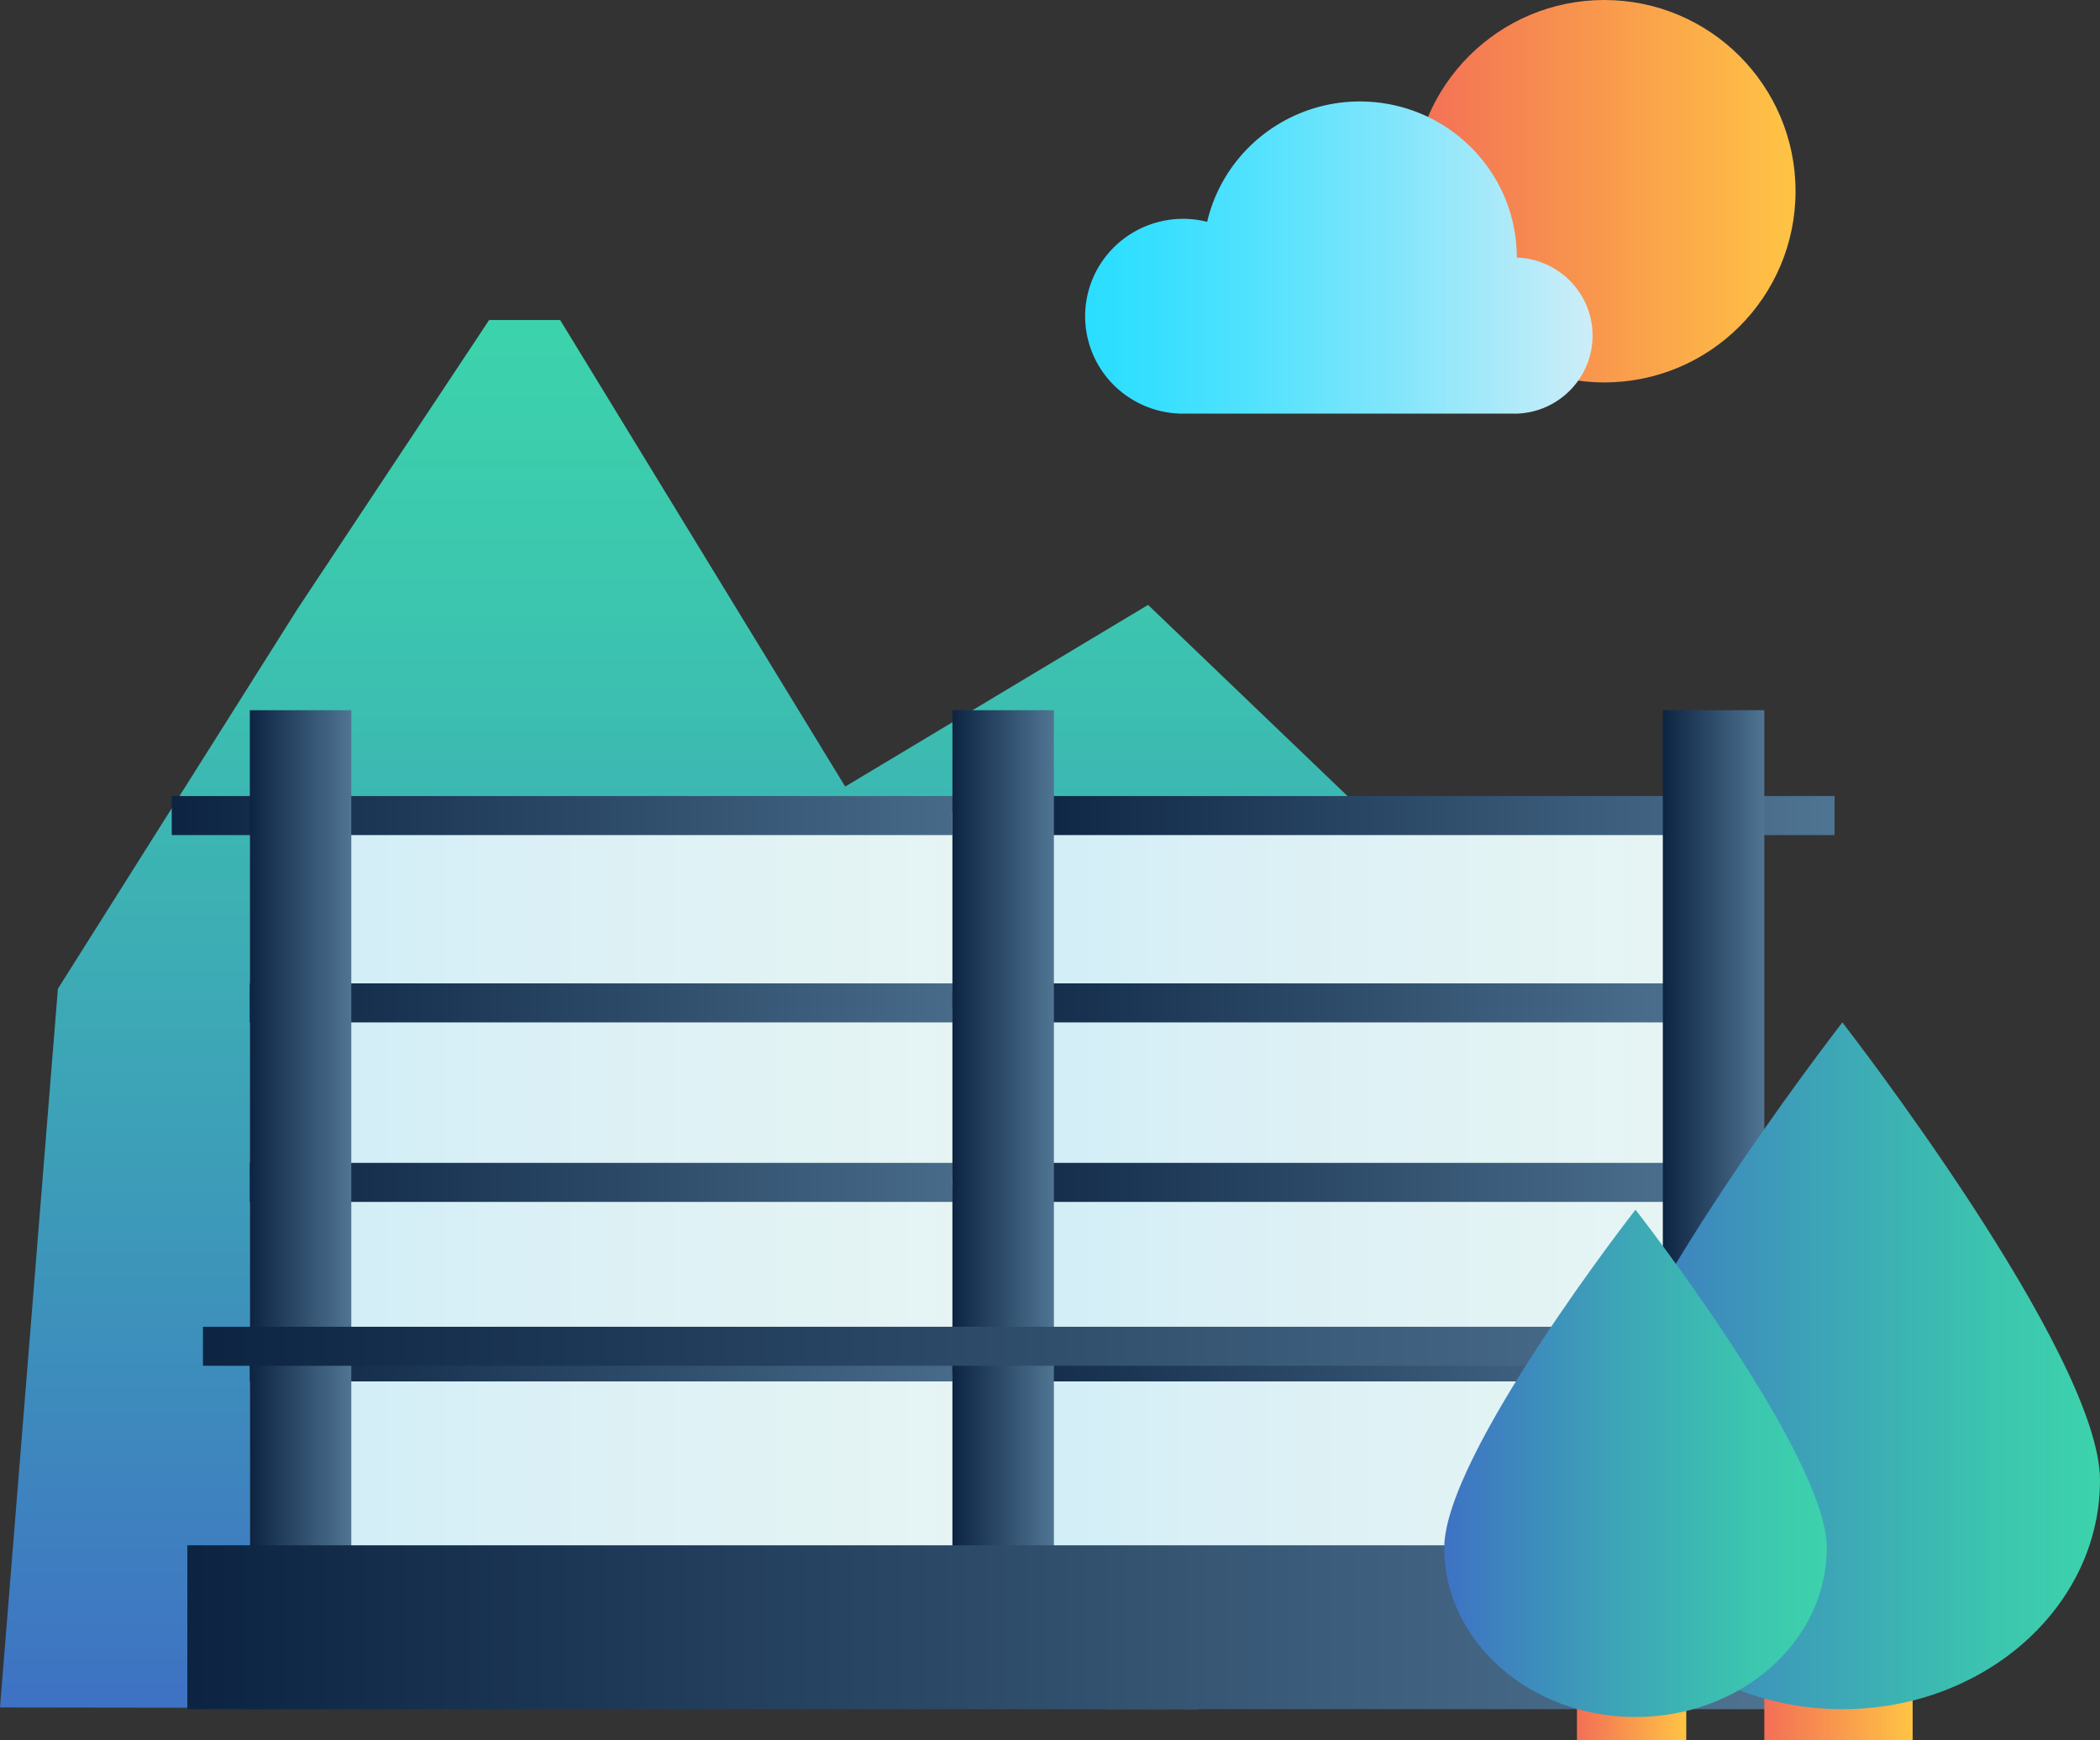
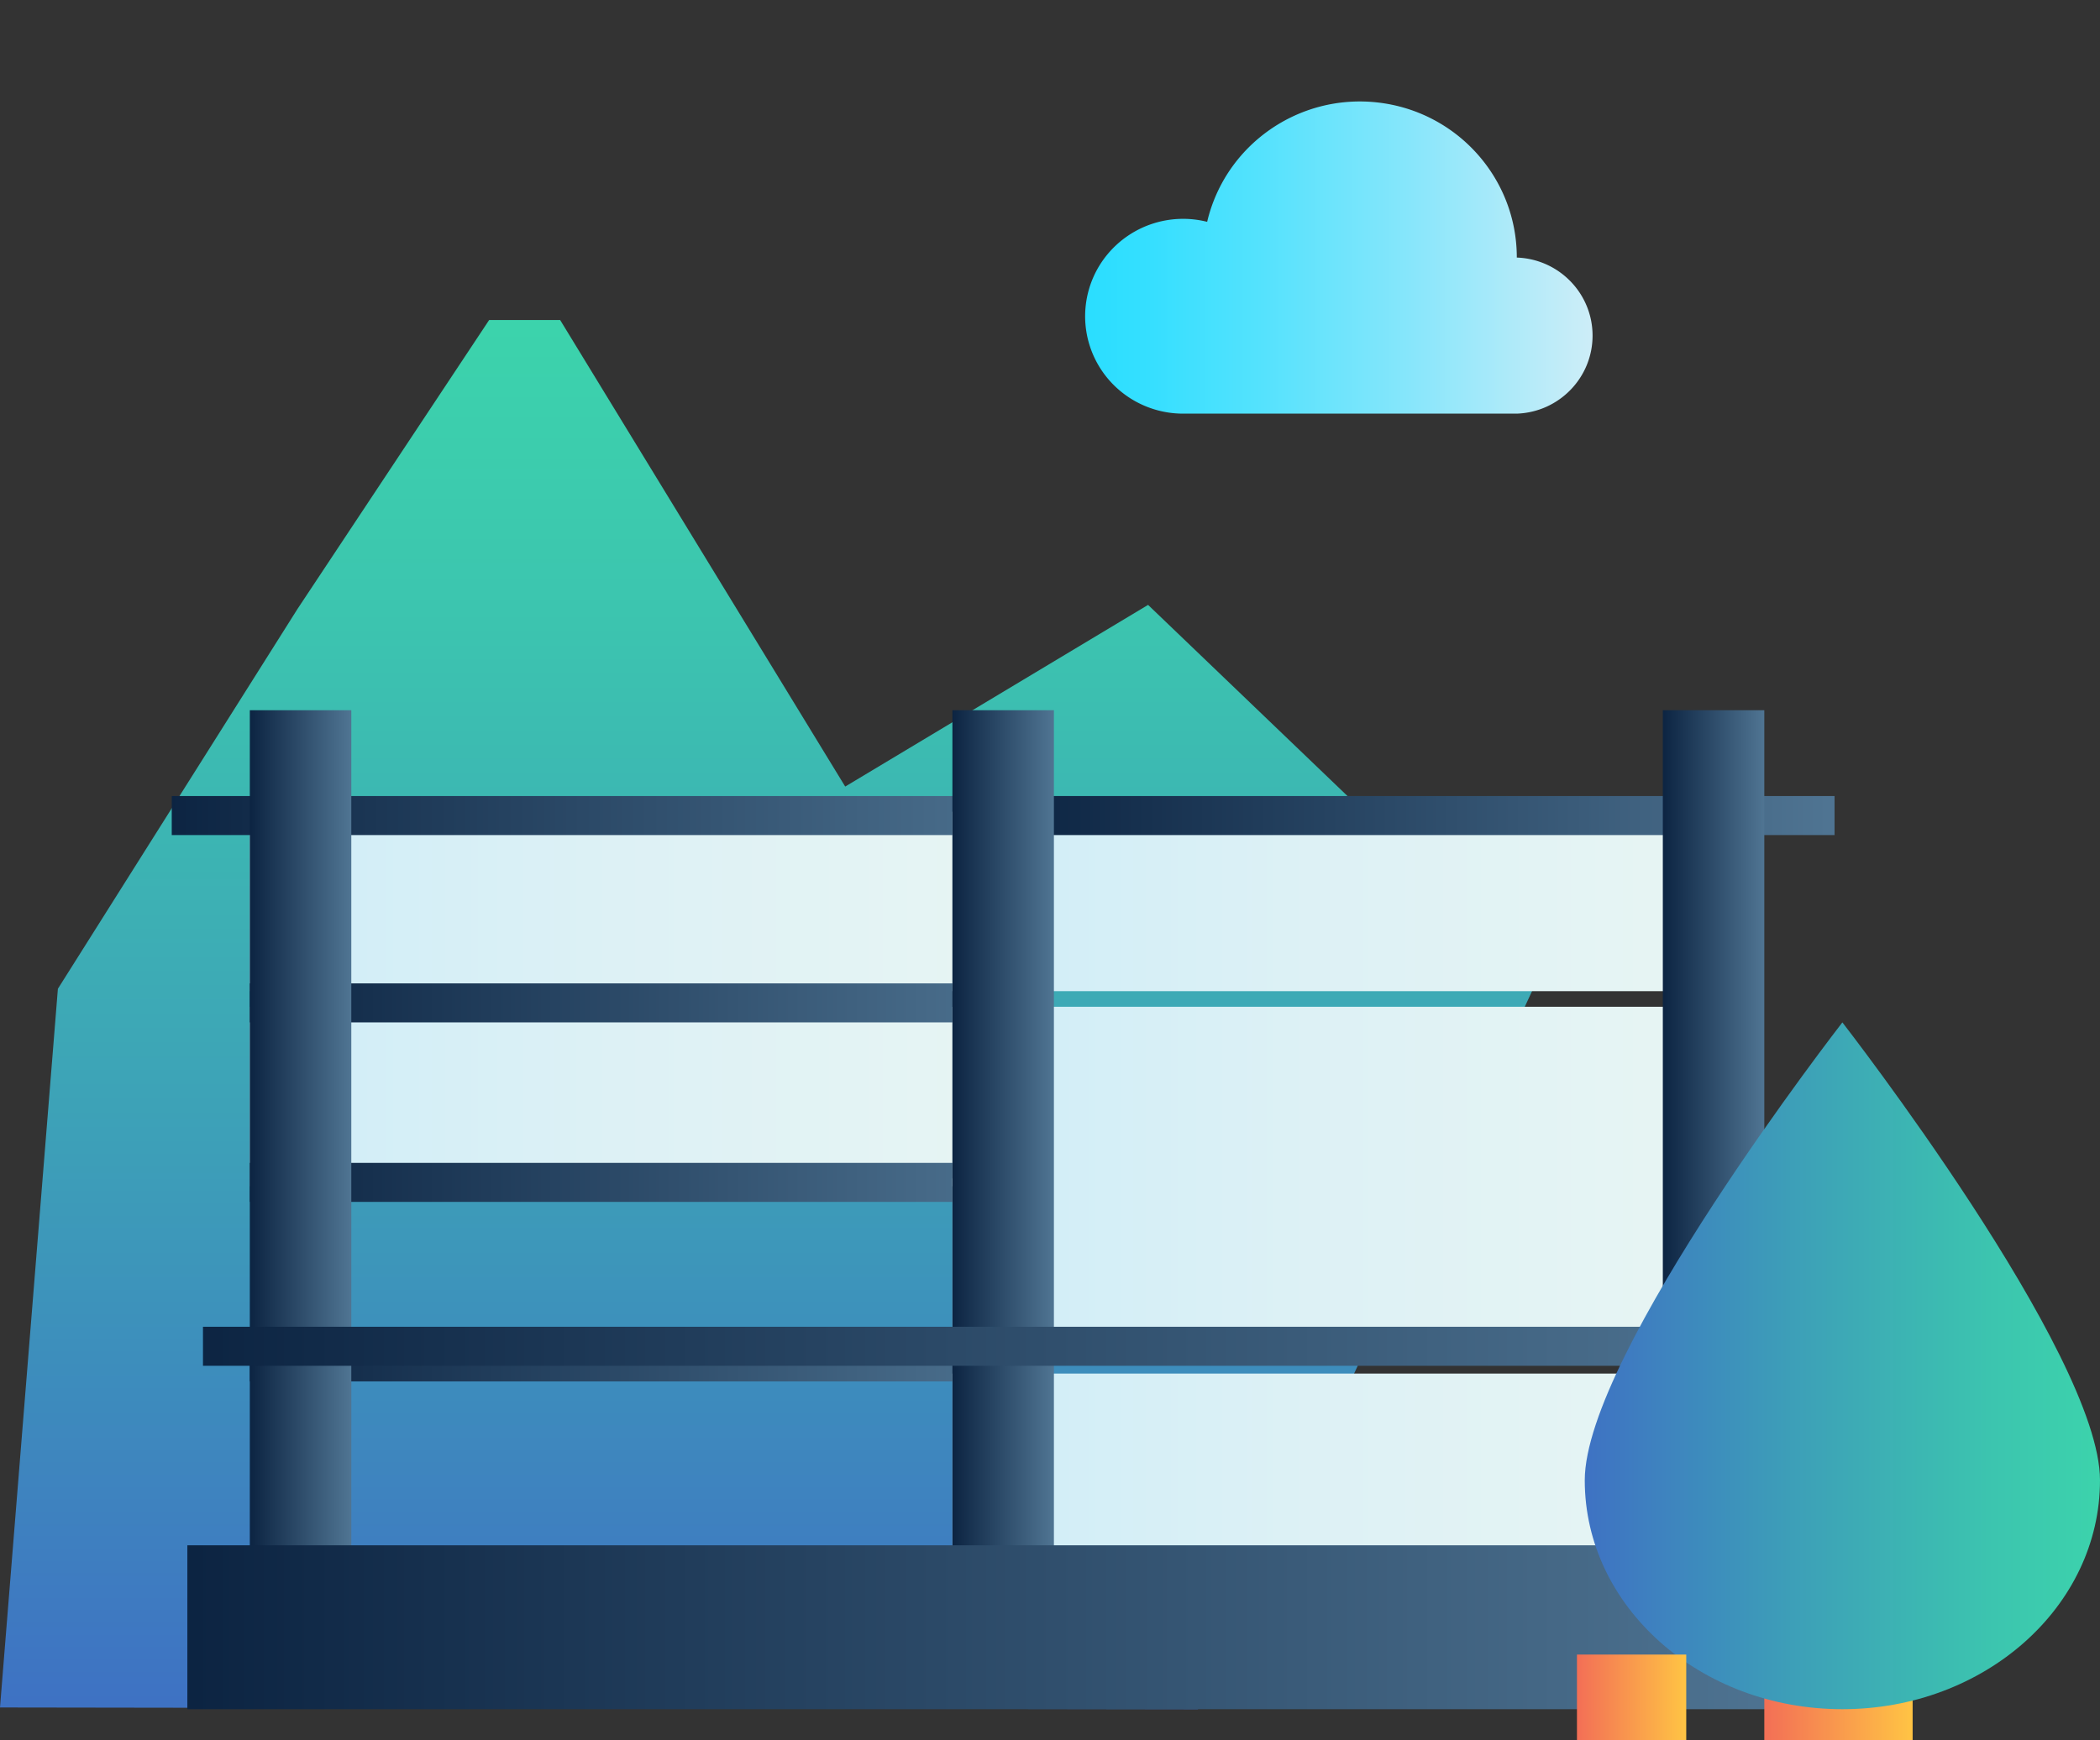
<svg xmlns="http://www.w3.org/2000/svg" width="269" height="223">
  <rect width="100%" height="100%" fill="#333333" stroke="none" />
  <defs>
    <linearGradient x1="0%" y1="50%" y2="50%" id="linearGradient-1">
      <stop stop-color="#F36F56" offset=".4%" />
      <stop stop-color="#FFC444" offset="100%" />
    </linearGradient>
    <linearGradient x1="-.001%" y1="50.005%" x2="100.536%" y2="50.005%" id="linearGradient-2">
      <stop stop-color="#2ADEFF" offset=".4%" />
      <stop stop-color="#35DFFF" offset="12.6%" />
      <stop stop-color="#54E2FD" offset="34.3%" />
      <stop stop-color="#86E6FB" offset="63.1%" />
      <stop stop-color="#CAEDF8" offset="97.5%" />
      <stop stop-color="#CFEDF8" offset="100%" />
    </linearGradient>
    <linearGradient x1="50%" y1="100%" x2="50%" y2="0%" id="linearGradient-3">
      <stop stop-color="#3E72C3" offset="0%" />
      <stop stop-color="#3D9FB8" offset="40.3%" />
      <stop stop-color="#3CC5AF" offset="79.4%" />
      <stop stop-color="#3CD3AC" offset="100%" />
    </linearGradient>
    <linearGradient x1="0%" y1="50%" x2="99.998%" y2="50%" id="linearGradient-4">
      <stop stop-color="#CFEDF8" offset="0%" />
      <stop stop-color="#DDF1F5" offset="45.9%" />
      <stop stop-color="#E8F5F3" offset="99.6%" />
    </linearGradient>
    <linearGradient x1="0%" y1="50%" x2="99.998%" y2="50%" id="linearGradient-5">
      <stop stop-color="#0C2442" offset="0%" />
      <stop stop-color="#4F7492" offset="99.1%" />
    </linearGradient>
    <linearGradient x1="0%" y1="50%" y2="50%" id="linearGradient-6">
      <stop stop-color="#0C2442" offset="0%" />
      <stop stop-color="#4F7492" offset="99.1%" />
    </linearGradient>
    <linearGradient x1="0%" y1="49.999%" y2="49.999%" id="linearGradient-7">
      <stop stop-color="#0C2442" offset="0%" />
      <stop stop-color="#4F7492" offset="99.1%" />
    </linearGradient>
    <linearGradient x1="0%" y1="50%" y2="50%" id="linearGradient-8">
      <stop stop-color="#CFEDF8" offset="0%" />
      <stop stop-color="#DDF1F5" offset="45.9%" />
      <stop stop-color="#E8F5F3" offset="99.6%" />
    </linearGradient>
    <linearGradient x1="0%" y1="50%" y2="50%" id="linearGradient-9">
      <stop stop-color="#0C2442" offset="0%" />
      <stop stop-color="#4F7492" offset="99.1%" />
    </linearGradient>
    <linearGradient x1="0%" y1="50%" y2="50%" id="linearGradient-10">
      <stop stop-color="#0C2442" offset="0%" />
      <stop stop-color="#4F7492" offset="99.1%" />
    </linearGradient>
    <linearGradient x1="0%" y1="49.999%" x2="100.014%" y2="49.999%" id="linearGradient-11">
      <stop stop-color="#0C2442" offset="0%" />
      <stop stop-color="#4F7492" offset="99.1%" />
    </linearGradient>
    <linearGradient x1="0%" y1="50%" y2="50%" id="linearGradient-12">
      <stop stop-color="#0C2442" offset="0%" />
      <stop stop-color="#4F7492" offset="99.1%" />
    </linearGradient>
    <linearGradient x1="0%" y1="49.996%" x2="100.001%" y2="49.996%" id="linearGradient-13">
      <stop stop-color="#0C2442" offset="0%" />
      <stop stop-color="#4F7492" offset="99.1%" />
    </linearGradient>
    <linearGradient x1="0%" y1="50%" y2="50%" id="linearGradient-14">
      <stop stop-color="#F36F56" offset=".4%" />
      <stop stop-color="#FFC444" offset="100%" />
    </linearGradient>
    <linearGradient x1="0%" y1="50%" y2="50%" id="linearGradient-15">
      <stop stop-color="#3E72C3" offset="0%" />
      <stop stop-color="#3D9FB8" offset="40.3%" />
      <stop stop-color="#3CC5AF" offset="79.4%" />
      <stop stop-color="#3CD3AC" offset="100%" />
    </linearGradient>
    <linearGradient x1="0%" y1="50%" y2="50%" id="linearGradient-16">
      <stop stop-color="#F36F56" offset=".4%" />
      <stop stop-color="#FFC444" offset="100%" />
    </linearGradient>
    <linearGradient x1="0%" y1="50.001%" y2="50.001%" id="linearGradient-17">
      <stop stop-color="#3E72C3" offset="0%" />
      <stop stop-color="#3D9FB8" offset="40.3%" />
      <stop stop-color="#3CC5AF" offset="79.4%" />
      <stop stop-color="#3CD3AC" offset="100%" />
    </linearGradient>
  </defs>
  <g id="colored" fill="none" fill-rule="evenodd">
    <g id="saltillo" transform="translate(-1 -23)" fill-rule="nonzero">
-       <circle id="Oval" fill="url(#linearGradient-1)" cx="206.5" cy="47.5" r="24.5" />
      <path d="M195.296 56.002c.006-10.152-7.642-18.697-17.781-19.867-10.14-1.17-19.552 5.404-21.885 15.288a12.588 12.588 0 0 0-12.77 4.167 12.425 12.425 0 0 0-1.655 13.266c2.077 4.368 6.503 7.15 11.36 7.144h42.73c5.415-.19 9.705-4.61 9.705-9.999 0-5.388-4.29-9.809-9.704-9.999z" id="Path" fill="url(#linearGradient-2)" />
      <path id="Path" fill="url(#linearGradient-3)" d="M148.063 100.505l-38.797 23.277L72.75 64h-9.09l-24.559 37.036L8.416 149.69 1 241.78l153.449.221L198 148.381z" />
      <path id="Rectangle" fill="url(#linearGradient-4)" d="M33 127h102v23H33zm0 25h102v23H33z" />
      <path id="Rectangle" fill="url(#linearGradient-5)" d="M33 149h102v5H33z" />
-       <path id="Rectangle" fill="url(#linearGradient-4)" d="M33 174h102v23H33zm0 25h102v23H33z" />
      <path id="Rectangle" fill="url(#linearGradient-5)" d="M33 195h102v5H33zm0-23h102v5H33z" />
      <path id="Rectangle" fill="url(#linearGradient-6)" d="M23 125h115v5H23z" />
      <path id="Rectangle" fill="url(#linearGradient-7)" d="M33 114h13v109H33z" />
      <path id="Rectangle" fill="url(#linearGradient-8)" d="M123 127h100v23H123zm0 25h100v23H123z" />
-       <path id="Rectangle" fill="url(#linearGradient-9)" d="M123 149h100v5H123z" />
+       <path id="Rectangle" fill="url(#linearGradient-9)" d="M123 149h100H123z" />
      <path id="Rectangle" fill="url(#linearGradient-8)" d="M123 174h100v23H123zm0 25h100v23H123z" />
-       <path id="Rectangle" fill="url(#linearGradient-9)" d="M123 195h100v5H123zm0-23h100v5H123z" />
      <path id="Rectangle" fill="url(#linearGradient-10)" d="M131 125h105v5H131z" />
      <path id="Rectangle" fill="url(#linearGradient-11)" d="M123 114h13v109h-13z" />
      <path id="Rectangle" fill="url(#linearGradient-7)" d="M214 114h13v109h-13z" />
      <path id="Rectangle" fill="url(#linearGradient-12)" d="M27 193h205v5H27z" />
      <path id="Rectangle" fill="url(#linearGradient-13)" d="M25 221h209v21H25z" />
      <path id="Rectangle" fill="url(#linearGradient-14)" d="M227 232h19v14h-19z" />
      <path d="M270 212.667c0 16.2-14.772 29.333-33 29.333s-33-13.133-33-29.333S237 154 237 154s33 42.467 33 58.667z" id="Path" fill="url(#linearGradient-15)" />
      <path id="Rectangle" fill="url(#linearGradient-16)" d="M203 235h14v11h-14z" />
-       <path d="M235 221.334C235 233.3 224.03 243 210.5 243s-24.5-9.7-24.5-21.666C186 209.368 210.5 178 210.5 178s24.5 31.368 24.5 43.334z" id="Path" fill="url(#linearGradient-17)" />
    </g>
  </g>
</svg>